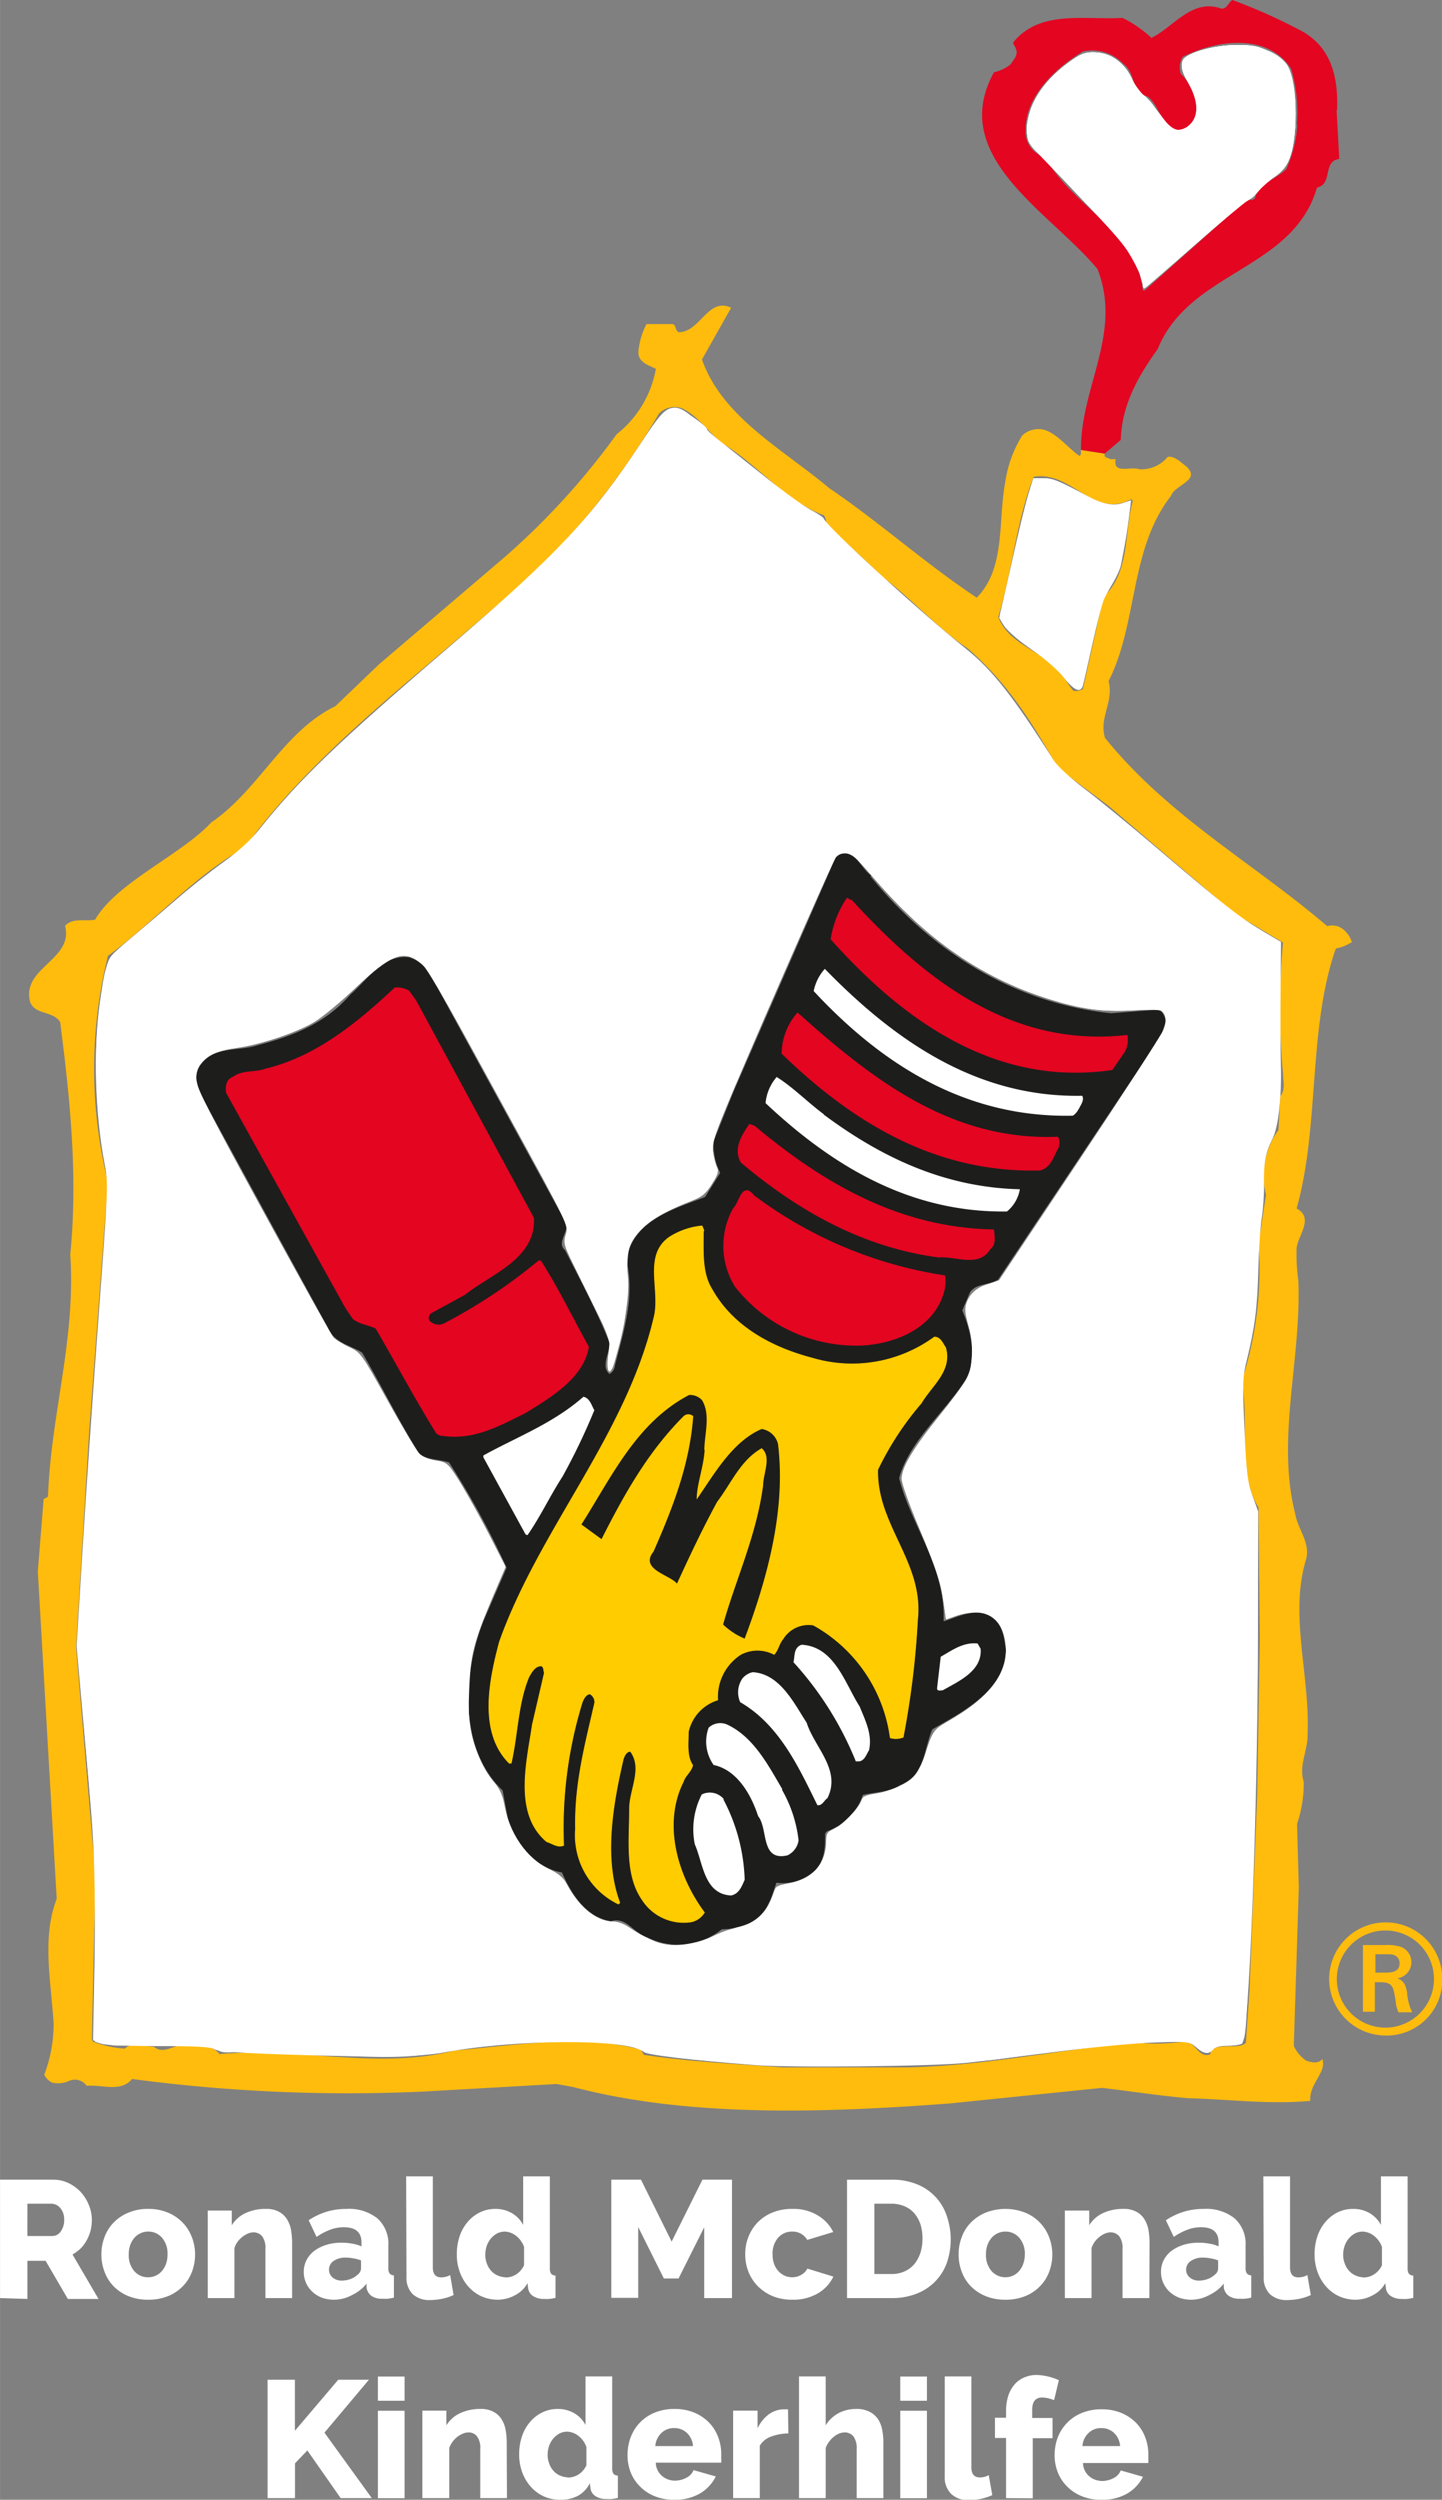
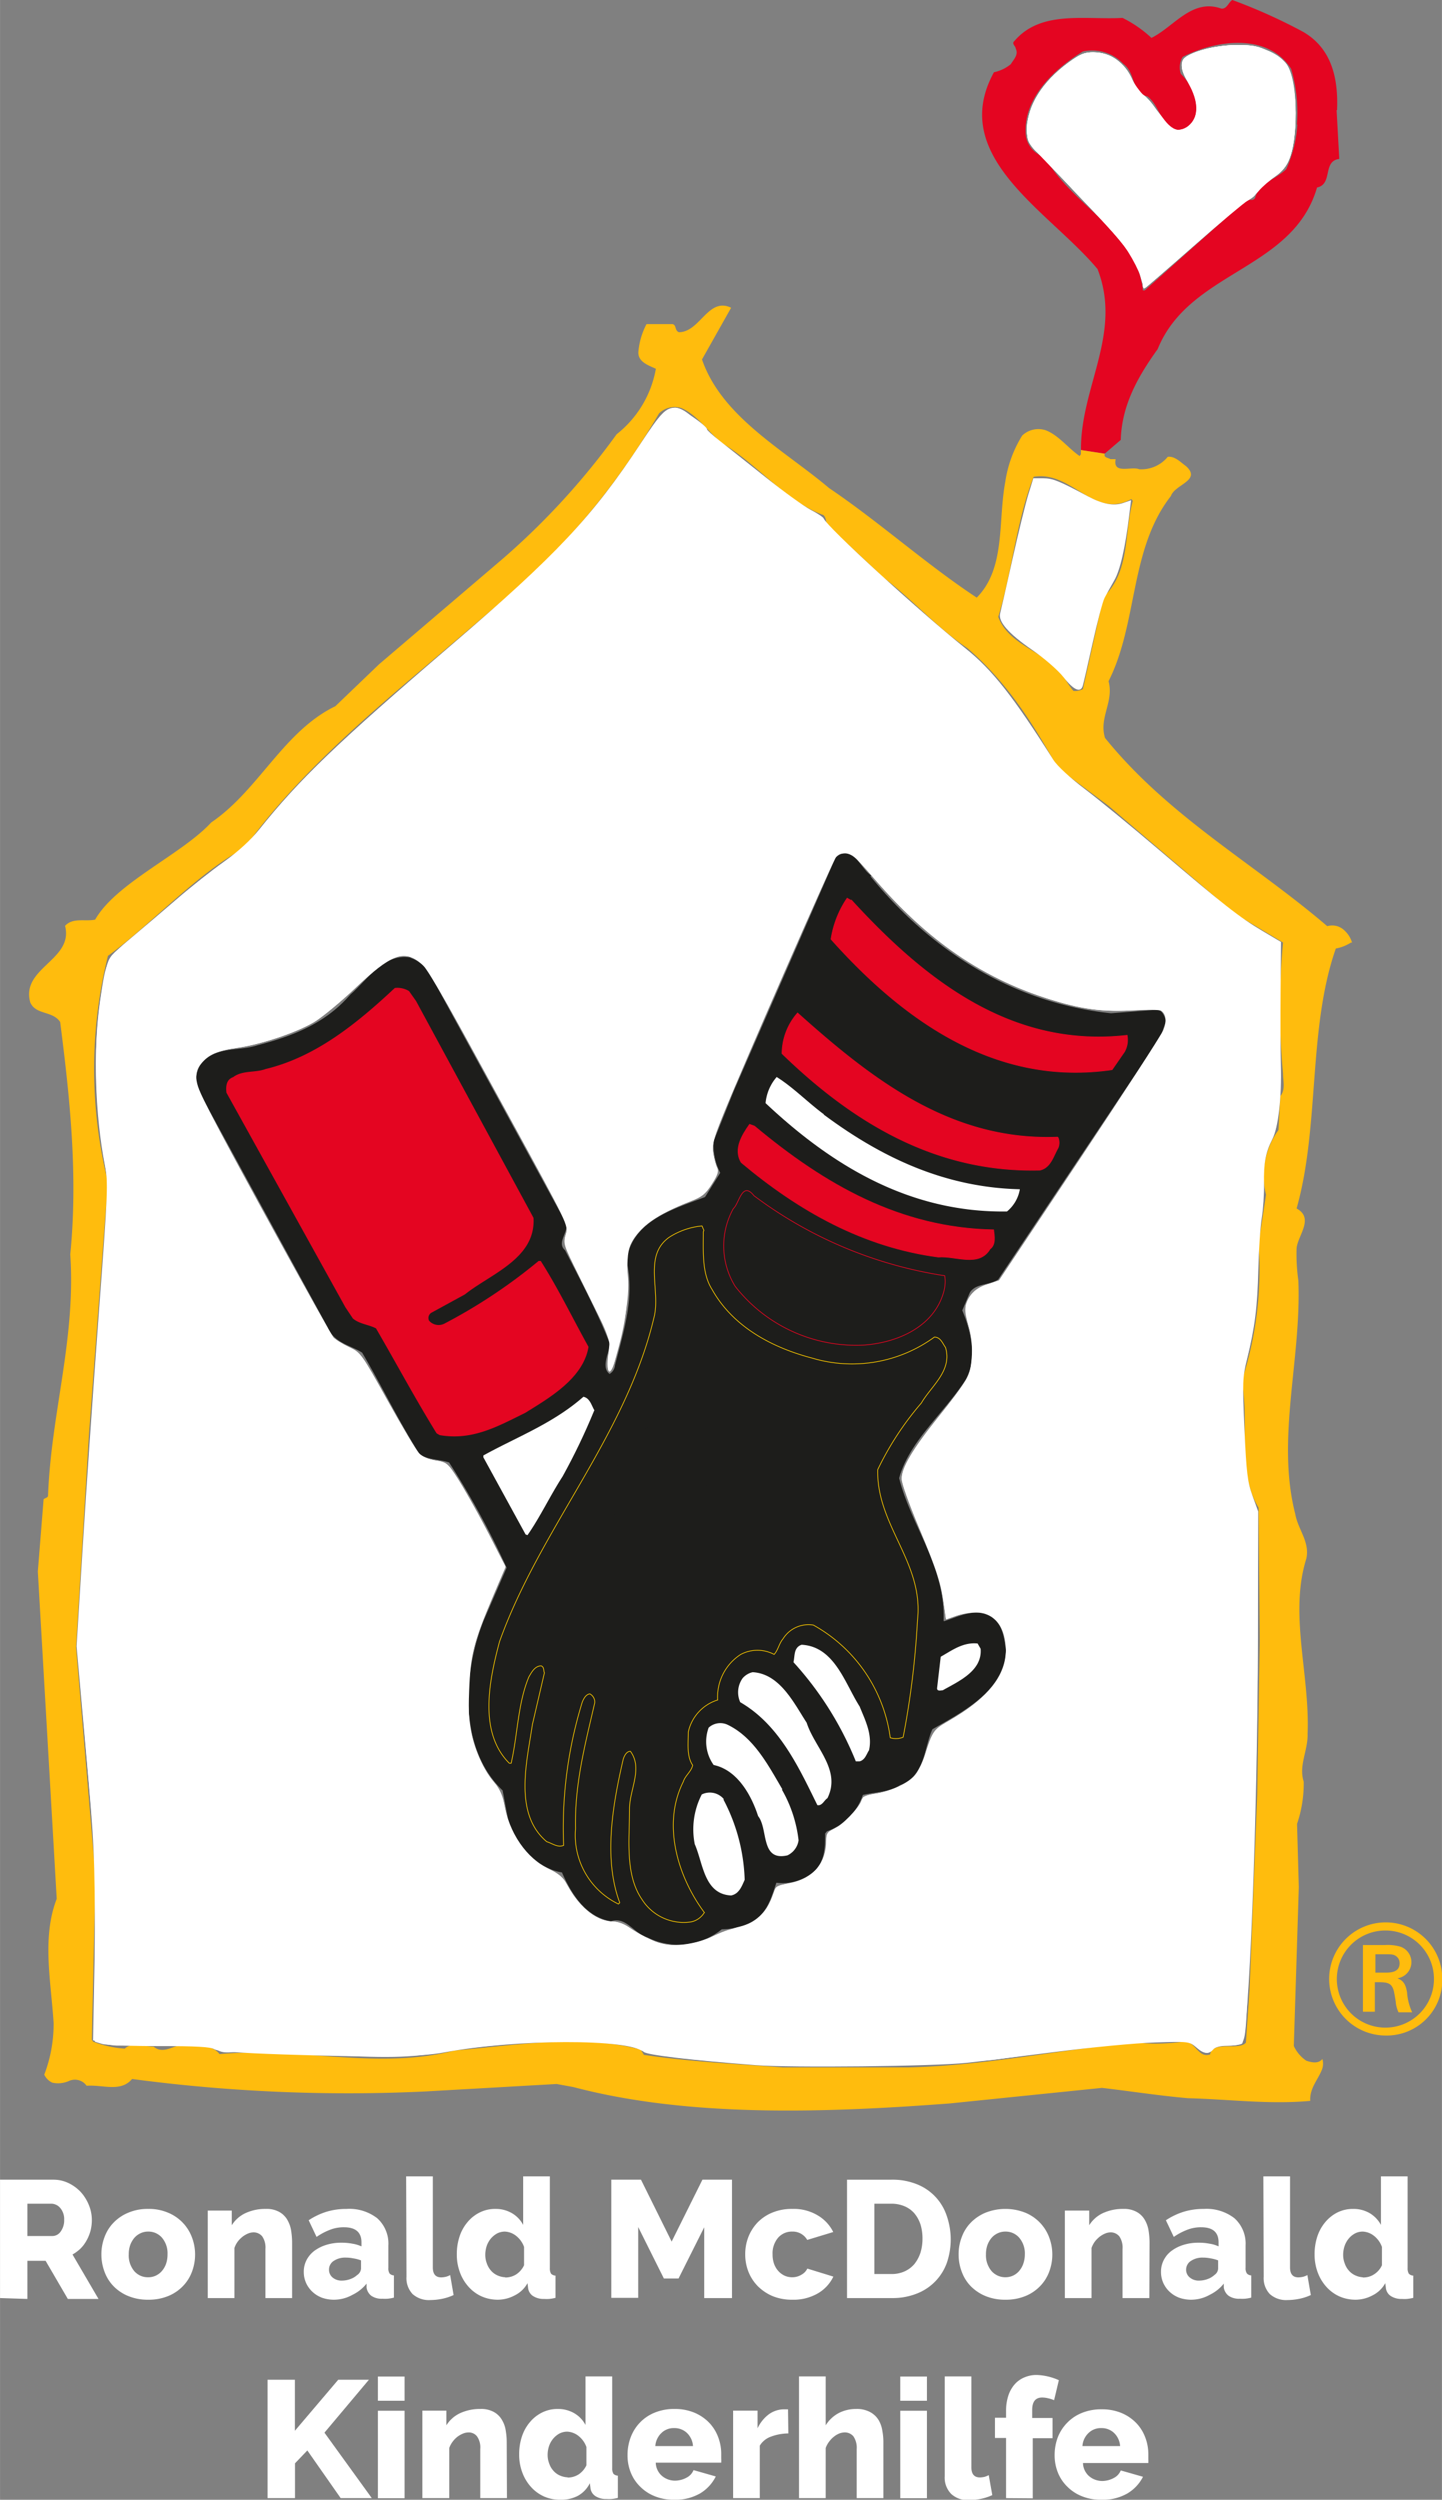
<svg xmlns="http://www.w3.org/2000/svg" xmlns:ns1="http://sodipodi.sourceforge.net/DTD/sodipodi-0.dtd" xmlns:ns2="http://www.inkscape.org/namespaces/inkscape" width="45.77mm" height="79.34mm" viewBox="0 0 129.74 224.91" id="svg48" ns1:docname="kinderhilfe-logoOrange.svg" ns2:version="1.2.2 (732a01da63, 2022-12-09)">
  <rect x="0" y="0" width="129.74" height="224.91" fill="#808080" stroke="none" />
  <defs id="defs52" />
  <path d="M124.59 175a4.11 4.11 0 011.42.15 1.47 1.47 0 01-.27 2.84c.48.21.72.45.86 1.27a5 5 0 00.46 1.79h-1.23a2.79 2.79 0 01-.24-.84c0-.13-.12-.78-.15-.93-.16-.86-.58-.93-1.36-.94h-.38V181h-1.07v-6zm.08-1.31a4.37 4.37 0 104.35 4.39 4.36 4.36 0 00-4.35-4.39zm0 9.45a5.09 5.09 0 115.1-5.05 5 5 0 01-5.1 5.05zm-.92-5.66h.88c.44 0 1.3 0 1.3-.84a.77.77 0 00-.43-.71c-.22-.1-.35-.1-1.07-.1h-.68v1.65z" fill-rule="evenodd" id="path2" style="stroke-width:1.001;stroke-dasharray:none;fill:#ffbc0d;fill-opacity:1" />
  <path d="M120.3 9.91c.12-2.83-.46-5.56-3.08-7.06A49.33 49.33 0 00110.88 0c-.34.19-.49.84-1 .77-2.64-.93-4.25 1.64-6.28 2.64a10.88 10.88 0 00-2.6-1.8c-3.39.19-7.34-.72-9.73 2.08-.28.24.1.44.12.68.28.56-.21 1-.44 1.4a3.52 3.52 0 01-1.52.73c-4.18 7.61 5 12.52 9.32 17.71 2.25 5.79-1.54 10.6-1.49 16.28l2.13.33 1.45-1.24c.09-3.15 1.56-5.72 3.32-8.17 2.87-7.08 12.17-7.08 14.34-14.54 1.45-.3.47-2.38 2-2.57l-.24-4.39zm-3.57 1.31a11.4 11.4 0 01-1 4c-.93.91-2.41 1.23-2.81 2.59-.18.33-.6.07-.83.21L103 26.13h-.17c-.51-5.22-6.45-7.67-8.81-12a2.33 2.33 0 01-1.73-2c-.26-3.32 2.6-5.94 5.14-7.5a3.87 3.87 0 013.65 1.12c1.12.8.7 2.59 2.15 2.92 1.31.87 1.42 3.93 3.57 2.81a2.45 2.45 0 00.91-1.76 5.07 5.07 0 00-1.47-3.08 1.81 1.81 0 01.17-1.52c2.92-1.5 7.64-2.22 9.76 1.07a13.88 13.88 0 01.52 5z" fill="#e40521" id="path4" />
  <path d="M121.66 84.85a2.35 2.35 0 00-.68-1.12 1.57 1.57 0 00-1.56-.4c-6.66-5.7-14.26-9.84-20-16.94-.56-1.85.82-3.23.32-5.1 2.65-5.23 1.88-11.89 5.61-16.66.35-1.05 2.79-1.4 1.36-2.69-.51-.37-1-.91-1.64-.84a3.07 3.07 0 01-2.57 1.12c-.7-.3-2.4.5-2.12-.91h-.48c-.19-.14-.62-.11-.5-.49l-2.15-.33v.38l-.11.16c-1-.67-1.92-1.91-3.09-2.33a2.11 2.11 0 00-2.08.49 10.86 10.86 0 00-1.52 4.16c-.67 3.55.05 7.78-2.57 10.42-4.55-3-8.76-6.8-13.29-9.86-4-3.39-9.65-6.38-11.43-11.57l2.62-4.65c-2.06-1-2.79 2.2-4.7 2.2-.4-.17-.19-.61-.56-.73h-2.35a6.48 6.48 0 00-.73 2.46c-.09.95.94 1.26 1.57 1.56a9.62 9.62 0 01-3.53 5.89 65.72 65.72 0 01-10.21 11.17L34.1 59.77l-3.93 3.77C25.5 65.8 23.28 71.09 19 74c-2.64 2.87-8.57 5.44-10.44 8.74-.91.19-2-.21-2.71.56.8 3.08-4 3.76-3.13 6.89.51 1.15 2 .73 2.69 1.76.88 6.87 1.61 13.78.91 20.91.51 7.64-1.73 14.3-2 21.71 0 .18-.29.21-.4.32l-.52 6.5 1.7 29.45c-1.35 3.48-.51 7.45-.28 11.17a12.72 12.72 0 01-.84 4.65 1.48 1.48 0 00.72.72 2.4 2.4 0 001.52-.16 1.29 1.29 0 011.57.44c1.47-.11 3.06.61 4.09-.61a147.21 147.21 0 0026.43 1.12l11.77-.67 1.52.28c10.42 2.75 22.71 2.31 33.86 1.47l13.69-1.4c2.57.3 5.12.7 7.74.93 3.67.09 7.29.58 11 .24-.07-1.08.63-1.83 1-2.69a1.52 1.52 0 00.09-1.08c-.37.47-1 .3-1.44.16a3.2 3.2 0 01-1.13-1.33l.45-14.3-.16-5.68a11.18 11.18 0 00.6-3.8c-.47-1.48.4-2.81.35-4.33.21-5.35-1.68-10.75-.11-15.75.32-1.51-.75-2.59-1-4-1.73-6.78.56-13.9.28-21a16.77 16.77 0 01-.16-2.92c.11-1.14 1.61-2.7 0-3.57 2.1-7.43 1-16.15 3.53-23.39a3.85 3.85 0 001.4-.56zM93 42.9c3.46-.58 5.39 3.86 8.8 2l.12.17c-.79 2.92-.23 6.38-2.64 8.64L97.43 62a1.53 1.53 0 01-.85.16c-.67-.75-1-1.8-2-2.45-1.61-1.36-4-2.08-4.76-4.21 1.25-4.12 1.62-8.6 3.18-12.6zm22.2 55.69l-.17 3.08a7 7 0 00-1.12 5.82l-.67 4.39a32.1 32.1 0 01-1.52 12.39c.74 3.69-.47 8.13 1.52 11.38l.11 11.94-.23 13.81-.69 17.6-.33 4.77c-.58.77-3-.21-3.22 1.07-1.17.4-1.38-1.49-2.6-1.12a17.84 17.84 0 01-4.13.05c-6.87.65-13.42 2.08-20.47 2.24H70.46c-4.21-.31-8.46-.52-12.53-1.13l-.28-.47c-5.21-1.42-11.35-.39-16.75.08-6.85 1.77-14-.33-21.15.32-.61-.79-1.75-.77-2.76-.84-1.16-.23-2.17 1-3.17.17-.85 0-1.9-.47-2.6.18a9.86 9.86 0 01-2.85-.63l-.11-.17.32-14.74-1.74-20.56L8 129.08l1.5-20 .23-2.64A42.2 42.2 0 019.71 86c3.79-2.74 8.08-7.48 12.29-9.7 4.27-6 10.46-11.43 16.14-16.22l8.65-7.38a66 66 0 0012.5-15.5 2 2 0 012-.49c1.43.59 2.48 2.22 3.7 3.18 3.15 1.87 5.7 5.21 9.09 6.45.32.28.18.72.44 1 1.68 1.54 3.34 3.08 5 4.65 2.62 2 4.84 4.53 7.52 6.33 3.63 3.11 6 6.94 8.13 10.77l4.58 3.42 11.34 9.69 4.35 2.6a63.5 63.5 0 000 11.78c0 .7.23 1.4-.21 2z" fill="#1d1d1b" id="path6" style="fill:#ffbc0d;fill-opacity:1" />
  <path d="M78.09 78.84c5.73 7.08 13.23 11.59 21.87 12.5l4.09-.32c.42 0 .57.51.68.84l-.46 1.33L89.68 115c-.81.49-2 .3-2.57 1.21l-.72 1.69c.77 1.77 1.4 4.32.33 6.17-1.94 3-5.08 5.51-6 8.92 1.1 4.4 4.21 8 4 12.9l.17.17c1.3-.38 2.82-1.29 4.2-.45 1 .66 1.08 1.8 1.24 2.85-.09 3.6-3.92 5.47-6.57 7-.81 1.72-.65 4.18-2.85 5-1 .64-2.29.61-3.41.89a5.06 5.06 0 01-3.2 3.27l-.23.28c0 1.2 0 2.43-.89 3.3a4.13 4.13 0 01-3.44 1c-.46 1.29-.77 2.74-2.12 3.56a6.11 6.11 0 01-2.74.65 6.06 6.06 0 01-6.56.75c-1.2-.33-1.87-1.92-3.37-1.48-2.22-.39-3.46-2.5-4.27-4.37-2.37-.32-4.19-2.61-4.82-4.76l-.48-2.55c-4-3.74-3.55-10.58-1.68-15.19l2.07-4.76a76.1 76.1 0 00-5.25-9.61c-.87-.32-1.87-.23-2.64-.72-1.9-3-3.39-6.13-5.17-9.14-1.05-.7-2.52-.86-3.08-2.24L17.85 97.75a2.72 2.72 0 01.28-1.8c1.19-1.69 3.37-1.17 5.05-1.73 3.13-.82 6.12-1.92 8.46-4.61 1.59-1.4 2.92-3.57 5.11-3.31a3.11 3.11 0 011.69 1.24l12.38 22.66c0 .8-.91 1.66-.11 2.41 1.42 2.76 2.87 5.49 4 8.34-.14.89-.89 2.2.12 2.87a1.17 1.17 0 00.67-.95c.77-3 1.8-6.17 1.05-9.42.42-3.55 4.35-4.58 7-5.61l1.45-2.31a5.15 5.15 0 01-.61-2.85l1.78-4.44 9.16-21c1.28-1 1.94.86 2.8 1.56z" fill="#003671" id="path8" />
  <path d="M78.09 78.84c5.73 7.08 13.23 11.59 21.87 12.5l4.09-.32c.42 0 .57.51.68.84l-.46 1.33L89.68 115c-.81.49-2 .3-2.57 1.21l-.72 1.69c.77 1.77 1.4 4.32.33 6.17-1.94 3-5.08 5.51-6 8.92 1.1 4.4 4.21 8 4 12.9l.17.17c1.3-.38 2.82-1.29 4.2-.45 1 .66 1.08 1.8 1.24 2.85-.09 3.6-3.92 5.47-6.57 7-.81 1.72-.65 4.18-2.85 5-1 .64-2.29.61-3.41.89a5.06 5.06 0 01-3.2 3.27l-.23.28c0 1.2 0 2.43-.89 3.3a4.13 4.13 0 01-3.44 1c-.46 1.29-.77 2.74-2.12 3.56a6.11 6.11 0 01-2.74.65 6.06 6.06 0 01-6.56.75c-1.2-.33-1.87-1.92-3.37-1.48-2.22-.39-3.46-2.5-4.27-4.37-2.37-.32-4.19-2.61-4.82-4.76l-.48-2.55c-4-3.74-3.55-10.58-1.68-15.19l2.07-4.76a76.1 76.1 0 00-5.25-9.61c-.87-.32-1.87-.23-2.64-.72-1.9-3-3.39-6.13-5.17-9.14-1.05-.7-2.52-.86-3.08-2.24L17.85 97.75a2.72 2.72 0 01.28-1.8c1.19-1.69 3.37-1.17 5.05-1.73 3.13-.82 6.12-1.92 8.46-4.61 1.59-1.4 2.92-3.57 5.11-3.31a3.11 3.11 0 011.69 1.24l12.38 22.66c0 .8-.91 1.66-.11 2.41 1.42 2.76 2.87 5.49 4 8.34-.14.89-.89 2.2.12 2.87a1.17 1.17 0 00.67-.95c.77-3 1.8-6.17 1.05-9.42.42-3.55 4.35-4.58 7-5.61l1.45-2.31a5.15 5.15 0 01-.61-2.85l1.78-4.44 9.16-21c1.28-1 1.94.86 2.8 1.56z" fill="#1d1d1b" id="path10" />
  <path d="M78.09 78.84c5.73 7.08 13.23 11.59 21.87 12.5l4.09-.32c.42 0 .57.51.68.84l-.46 1.33L89.68 115c-.81.49-2 .3-2.57 1.21l-.72 1.69c.77 1.77 1.4 4.32.33 6.17-1.94 3-5.08 5.51-6 8.92 1.1 4.4 4.21 8 4 12.9l.17.17c1.3-.38 2.82-1.29 4.2-.45 1 .66 1.08 1.8 1.24 2.85-.09 3.6-3.92 5.47-6.57 7-.81 1.72-.65 4.18-2.85 5-1 .64-2.29.61-3.41.89a5.06 5.06 0 01-3.2 3.27l-.23.28c0 1.2 0 2.43-.89 3.3a4.13 4.13 0 01-3.44 1c-.46 1.29-.77 2.74-2.12 3.56a6.11 6.11 0 01-2.74.65 6.06 6.06 0 01-6.56.75c-1.2-.33-1.87-1.92-3.37-1.48-2.22-.39-3.46-2.5-4.27-4.37-2.37-.32-4.19-2.61-4.82-4.76l-.48-2.55c-4-3.74-3.55-10.58-1.68-15.19l2.07-4.76a76.1 76.1 0 00-5.25-9.61c-.87-.32-1.87-.23-2.64-.72-1.9-3-3.39-6.13-5.17-9.14-1.05-.7-2.52-.86-3.08-2.24L17.85 97.75a2.72 2.72 0 01.28-1.8c1.19-1.69 3.37-1.17 5.05-1.73 3.13-.82 6.12-1.92 8.46-4.61 1.59-1.4 2.92-3.57 5.11-3.31a3.11 3.11 0 011.69 1.24l12.38 22.66c0 .8-.91 1.66-.11 2.41 1.42 2.76 2.87 5.49 4 8.34-.14.89-.89 2.2.12 2.87a1.17 1.17 0 00.67-.95c.77-3 1.8-6.17 1.05-9.42.42-3.55 4.35-4.58 7-5.61l1.45-2.31a5.15 5.15 0 01-.61-2.85l1.78-4.44 9.16-21c1.28-1 1.94.86 2.8 1.56z" fill="none" stroke="#1d1d1b" stroke-miterlimit="3.864" stroke-width=".345" id="path12" />
  <path d="M76.62 81c6.71 7.34 14.51 13.32 24.79 12.15a2.2 2.2 0 01-.23 1.47l-1.12 1.62C89.75 97.75 81.46 92 74.77 84.5a9 9 0 011.45-3.69l.4.23z" fill="#e40521" id="path14" />
  <path d="M76.62 81c6.71 7.34 14.51 13.32 24.79 12.15a2.2 2.2 0 01-.23 1.47l-1.12 1.62C89.75 97.75 81.46 92 74.77 84.5a9 9 0 011.45-3.69l.4.23z" fill="none" stroke="#e40521" stroke-miterlimit="3.864" stroke-width=".064" id="path16" />
-   <path d="M97.37 98.59c.19.33-.07.74-.21 1s-.3.58-.63.79c-9.39.21-16.94-4.34-23.32-11.21a4.23 4.23 0 011-2c6.43 6.6 13.79 11.6 23.16 11.42z" fill="#fff" id="path18" />
  <path d="M36.8 89.17l.63.89L48 109.57c.23 3.67-3.88 5.05-6.17 6.89l-3 1.64a.55.55 0 00-.23.72 1.14 1.14 0 001.36.28 48.27 48.27 0 008.5-5.65h.19c1.59 2.5 2.87 5.16 4.3 7.73-.47 2.83-3.51 4.58-5.7 5.94-2.39 1.17-4.72 2.52-7.69 2l-.28-.16c-1.92-3.11-3.62-6.29-5.45-9.44-.65-.35-1.47-.38-2.08-.89l-.67-1-10.71-19.32c-.07-.59 0-1.19.61-1.4.82-.63 2-.38 2.92-.73 4.44-1.07 8.11-4 11.62-7.29a2 2 0 011.28.28z" fill="#e40521" id="path20" />
-   <path d="M36.8 89.17l.63.89L48 109.57c.23 3.67-3.88 5.05-6.17 6.89l-3 1.64a.55.55 0 00-.23.72 1.14 1.14 0 001.36.28 48.27 48.27 0 008.5-5.65h.19c1.59 2.5 2.87 5.16 4.3 7.73-.47 2.83-3.51 4.58-5.7 5.94-2.39 1.17-4.72 2.52-7.69 2l-.28-.16c-1.92-3.11-3.62-6.29-5.45-9.44-.65-.35-1.47-.38-2.08-.89l-.67-1-10.71-19.32c-.07-.59 0-1.19.61-1.4.82-.63 2-.38 2.92-.73 4.44-1.07 8.11-4 11.62-7.29a2 2 0 011.28.28z" fill="none" stroke="#e40521" stroke-miterlimit="3.864" stroke-width=".064" id="path22" />
  <path d="M95.2 102.35a1.24 1.24 0 010 .93c-.43.73-.66 1.78-1.64 2-9.21.23-16.66-4.14-23.2-10.49a5.61 5.61 0 011.4-3.65c6.8 6.1 13.88 11.54 23.39 11.17z" fill="#e40521" id="path24" />
  <path d="M95.2 102.35a1.24 1.24 0 010 .93c-.43.73-.66 1.78-1.64 2-9.21.23-16.66-4.14-23.2-10.49a5.61 5.61 0 011.4-3.65c6.8 6.1 13.88 11.54 23.39 11.17z" fill="none" stroke="#e40521" stroke-miterlimit="3.864" stroke-width=".064" id="path26" />
  <path d="M74.1 100.27c5.21 3.88 10.91 6.57 17.66 6.73a3.29 3.29 0 01-1.16 2c-8.63.12-15.61-4-21.72-9.75a4.16 4.16 0 011-2.35c1.49.93 2.8 2.29 4.25 3.36z" fill="#fff" id="path28" />
  <path d="M67.88 101.32c6.29 5.26 13.11 9.18 21.52 9.33.07.58.21 1.33-.32 1.72-1 1.69-3.13.59-4.65.73-6.71-.89-12.48-4.09-17.74-8.51-.73-1.21.1-2.5.75-3.43l.44.16z" fill="#e40521" id="path30" />
  <path d="M67.88 101.32c6.29 5.26 13.11 9.18 21.52 9.33.07.58.21 1.33-.32 1.72-1 1.69-3.13.59-4.65.73-6.71-.89-12.48-4.09-17.74-8.51-.73-1.21.1-2.5.75-3.43l.44.16z" fill="none" stroke="#e40521" stroke-miterlimit="3.864" stroke-width=".064" id="path32" />
-   <path d="M67.81 107.56A38.16 38.16 0 0085 114.78a3.44 3.44 0 01-.11 1.52c-.91 3.13-4.21 4.51-7.17 4.72a13.82 13.82 0 01-11.57-5.28 6.93 6.93 0 01-.17-7c.54-.47.78-2.5 1.85-1.17z" fill="#e40521" id="path34" />
  <path d="M67.81 107.56A38.16 38.16 0 0085 114.78a3.44 3.44 0 01-.11 1.52c-.91 3.13-4.21 4.51-7.17 4.72a13.82 13.82 0 01-11.57-5.28 6.93 6.93 0 01-.17-7c.54-.47.78-2.5 1.85-1.17z" fill="none" stroke="#e40521" stroke-miterlimit="3.864" stroke-width=".064" id="path36" />
-   <path d="M63.28 110.81c0 1.78-.14 3.76.79 5.21 1.92 3.43 5.52 5.26 9 6.17a12.56 12.56 0 0011-1.89c.56 0 .74.58 1 .93.63 2.1-1.28 3.46-2.17 5a27.06 27.06 0 00-3.93 6c-.11 5.05 4.16 8.35 3.58 13.53a77.24 77.24 0 01-1.29 10.54 1.76 1.76 0 01-1.16.05 13.68 13.68 0 00-6.92-10.14 2.7 2.7 0 00-2.73 1.24c-.36.42-.43 1-.8 1.4a3.21 3.21 0 00-3 0 4.54 4.54 0 00-2.08 4.1 3.88 3.88 0 00-2.64 2.87c0 1-.17 2.17.39 3-.11.56-.68.94-.84 1.48-1.94 3.85-.49 8.57 1.89 11.77a1.81 1.81 0 01-1.16.84 4.44 4.44 0 01-4.44-2c-1.55-2.24-1.13-5.37-1.13-8.18 0-1.72 1.22-3.62.08-5.16-.36 0-.54.4-.64.68-.93 4-1.82 8.94-.32 12.94l-.12.12a6.89 6.89 0 01-3.86-6.78c-.09-4.06.89-7.66 1.73-11.33a.84.84 0 00-.44-.8c-.37.05-.56.45-.68.73a38.36 38.36 0 00-1.68 12.9c-.52.23-1-.17-1.52-.33-3-2.52-1.78-7.19-1.29-10.54l1.08-4.65c-.09-.21 0-.49-.28-.63-.59 0-.89.61-1.12 1-1 2.41-1 5.19-1.59 7.76h-.17c-2.82-2.82-1.77-7.57-.88-10.93 3.62-10.15 11.4-18.56 13.9-29.17.63-2.43-1-5.58 1.4-7.24a6.6 6.6 0 012.92-1l.17.4z" fill="#fc0" id="path38" />
  <path d="M63.28 110.81c0 1.78-.14 3.76.79 5.21 1.92 3.43 5.52 5.26 9 6.17a12.56 12.56 0 0011-1.89c.56 0 .74.58 1 .93.63 2.1-1.28 3.46-2.17 5a27.06 27.06 0 00-3.93 6c-.11 5.05 4.16 8.35 3.58 13.53a77.24 77.24 0 01-1.29 10.54 1.76 1.76 0 01-1.16.05 13.68 13.68 0 00-6.92-10.14 2.7 2.7 0 00-2.73 1.24c-.36.42-.43 1-.8 1.4a3.21 3.21 0 00-3 0 4.54 4.54 0 00-2.08 4.1 3.88 3.88 0 00-2.64 2.87c0 1-.17 2.17.39 3-.11.56-.68.94-.84 1.48-1.94 3.85-.49 8.57 1.89 11.77a1.81 1.81 0 01-1.16.84 4.44 4.44 0 01-4.44-2c-1.55-2.24-1.13-5.37-1.13-8.18 0-1.72 1.22-3.62.08-5.16-.36 0-.54.4-.64.68-.93 4-1.82 8.94-.32 12.94l-.12.12a6.89 6.89 0 01-3.86-6.78c-.09-4.06.89-7.66 1.73-11.33a.84.84 0 00-.44-.8c-.37.05-.56.45-.68.73a38.36 38.36 0 00-1.68 12.9c-.52.23-1-.17-1.52-.33-3-2.52-1.78-7.19-1.29-10.54l1.08-4.65c-.09-.21 0-.49-.28-.63-.59 0-.89.61-1.12 1-1 2.41-1 5.19-1.59 7.76h-.17c-2.82-2.82-1.77-7.57-.88-10.93 3.62-10.15 11.4-18.56 13.9-29.17.63-2.43-1-5.58 1.4-7.24a6.6 6.6 0 012.92-1l.17.4z" fill="none" stroke="#fc0" stroke-miterlimit="3.864" stroke-width=".064" id="path40" />
  <path d="M53.46 126.91a56.72 56.72 0 01-2.85 5.94c-1.12 1.73-2 3.62-3.15 5.27l-.17-.06-3.8-6.94v-.17c3-1.66 6.26-2.87 9-5.28.59.12.73.79 1 1.24zm34.77 21.43c.17 2-2 2.94-3.41 3.74-.18 0-.49.11-.51-.17l.33-2.85c1-.56 2-1.33 3.32-1.19l.27.47zm-10.88 5.21c.49 1.21 1.16 2.5.84 3.92-.22.33-.35.87-.84 1H77a29.81 29.81 0 00-5.61-8.92c.14-.57 0-1.31.73-1.57 3 .16 3.92 3.55 5.26 5.61zM72.58 155c.7 2.22 3.13 4.23 1.87 6.78-.31.21-.49.72-.91.63-1.66-3.37-3.41-7.22-6.94-9.26a2.18 2.18 0 01.21-2.15 1.67 1.67 0 01.91-.55c2.45.14 3.71 2.78 4.86 4.55zm-2.24 6a11.86 11.86 0 011.51 4.58 1.78 1.78 0 01-1 1.35c-2.46.56-1.71-2.38-2.64-3.53-.61-1.89-1.87-4.15-4-4.6a3.62 3.62 0 01-.45-3.36 1.55 1.55 0 011.64-.29c2.43 1.13 3.74 3.72 5 5.85zm-5.26.89a16.49 16.49 0 011.92 7.24c-.26.59-.51 1.27-1.22 1.41-2.45-.12-2.52-2.93-3.27-4.61a6.85 6.85 0 01.63-4.48 1.64 1.64 0 012 .44z" fill="#fff" id="path42" />
  <path d="M63.4 130.45c-.1 1.59-.71 3.06-.72 4.46 1.56-2.24 3.2-5.21 5.85-6.34a1.79 1.79 0 011.47 1.35c.73 6-1 12.16-3 17.51a6.28 6.28 0 01-1.94-1.27c1.15-4.08 3-8 3.6-12.51 0-1.06.79-2.59-.13-3.35-1.91 1.08-2.72 3.13-4 4.81-1.31 2.4-2.51 4.95-3.62 7.37-.65-.8-3.4-1.28-2.11-2.88 1.65-3.77 3.25-7.74 3.57-12.18a.63.63 0 00-.87 0c-3.26 3.27-5.39 7.13-7.38 11.06l-1.81-1.32C55 132.94 57.24 128 62 125.51a1.48 1.48 0 011.15.45c.81 1.28.23 3.09.22 4.49z" fill="#1d1d1b" id="path44" />
  <path d="M0 206.76v-10.65h4.8a3.12 3.12 0 011.39.32 3.72 3.72 0 011.1.82 4 4 0 01.71 1.16 3.5 3.5 0 01.26 1.3 3.83 3.83 0 01-.12 1 3.79 3.79 0 01-.35.86 3.21 3.21 0 01-.54.73 3.54 3.54 0 01-.73.54l2.34 4H6.1l-2-3.43H2.46v3.43zm2.46-5.58h2.25a.91.91 0 00.75-.41 1.69 1.69 0 00.31-1.06 1.53 1.53 0 00-.35-1.05 1.07 1.07 0 00-.79-.39H2.46zm10.87 5.73a4.61 4.61 0 01-1.79-.33 3.89 3.89 0 01-1.33-.89 3.66 3.66 0 01-.81-1.3 4.35 4.35 0 01-.28-1.56 4.3 4.3 0 01.28-1.55 3.66 3.66 0 01.81-1.3 3.91 3.91 0 011.33-.9 4.43 4.43 0 011.79-.34 4.4 4.4 0 011.79.34 3.87 3.87 0 011.32.9 3.83 3.83 0 01.82 1.3 4.31 4.31 0 01.29 1.55 4.35 4.35 0 01-.28 1.56 3.68 3.68 0 01-.82 1.3 3.84 3.84 0 01-1.32.89 4.66 4.66 0 01-1.8.33zm-1.75-4.08a2.2 2.2 0 00.49 1.5 1.62 1.62 0 001.26.56 1.58 1.58 0 00.69-.15 1.62 1.62 0 00.55-.42 2 2 0 00.37-.65 2.55 2.55 0 00.13-.84 2.18 2.18 0 00-.49-1.49 1.61 1.61 0 00-1.25-.56 1.58 1.58 0 00-.69.15 1.65 1.65 0 00-.56.42 2.16 2.16 0 00-.37.65 2.49 2.49 0 00-.13.83zm14.7 3.93h-2.4v-4.42a1.78 1.78 0 00-.29-1.13 1 1 0 00-.78-.36 1.34 1.34 0 00-.51.11 2.25 2.25 0 00-.49.29 2.56 2.56 0 00-.43.44 2.29 2.29 0 00-.29.56v4.51h-2.4v-7.87h2.16v1.32a2.9 2.9 0 011.23-1.09 4.24 4.24 0 011.83-.38 2.33 2.33 0 011.23.28 1.91 1.91 0 01.72.72 2.82 2.82 0 01.34 1 7.23 7.23 0 01.08 1zm3.78.15a3.24 3.24 0 01-1.09-.18 2.59 2.59 0 01-.86-.53 2.5 2.5 0 01-.57-.79 2.39 2.39 0 01-.21-1 2.25 2.25 0 01.25-1.07 2.46 2.46 0 01.69-.82 3.59 3.59 0 011.07-.54 4.53 4.53 0 011.37-.2 5.12 5.12 0 011 .09 3.2 3.2 0 01.81.24v-.36c0-.91-.53-1.36-1.58-1.36a3.39 3.39 0 00-1.23.22 5.67 5.67 0 00-1.23.65l-.71-1.5a6.31 6.31 0 011.62-.77 6.2 6.2 0 011.79-.25 4.1 4.1 0 012.76.84 3.07 3.07 0 011 2.46v2a.84.84 0 00.11.51.55.55 0 00.39.17v2a3.43 3.43 0 01-.57.1 3.7 3.7 0 01-.46 0 1.64 1.64 0 01-1-.26 1.14 1.14 0 01-.43-.74v-.36a3.62 3.62 0 01-1.25 1 3.45 3.45 0 01-1.67.45zm.71-1.72a2.17 2.17 0 00.75-.14 1.73 1.73 0 00.61-.36.75.75 0 00.35-.57v-.75a3.48 3.48 0 00-.69-.18 3.34 3.34 0 00-.68-.07 1.87 1.87 0 00-1.09.3.92.92 0 00-.42.78.9.9 0 00.32.71 1.26 1.26 0 00.85.28zm5.77-9.38h2.4V204c0 .6.25.9.76.9a2 2 0 00.4-.05 1.59 1.59 0 00.4-.16l.31 1.8a4.62 4.62 0 01-1 .33 5.51 5.51 0 01-1.1.12 2.19 2.19 0 01-1.59-.54 2.08 2.08 0 01-.55-1.56zm8.28 11.1a3.64 3.64 0 01-1.49-.3 3.52 3.52 0 01-1.18-.87 4 4 0 01-.77-1.29 4.54 4.54 0 01-.28-1.63 5 5 0 01.25-1.61 3.85 3.85 0 01.72-1.29 3.35 3.35 0 011.11-.87 3.09 3.09 0 011.4-.31 2.88 2.88 0 011.49.39 2.66 2.66 0 011 1.05v-4.37h2.4v8.25a.92.92 0 00.11.51.6.6 0 00.4.17v2a3.82 3.82 0 01-.57.1 3.54 3.54 0 01-.45 0 1.76 1.76 0 01-1-.26 1 1 0 01-.45-.76l-.05-.4a2.64 2.64 0 01-1.13 1.09 3.3 3.3 0 01-1.51.4zm.64-2a1.82 1.82 0 001-.29 2 2 0 00.69-.81v-1.65a2.21 2.21 0 00-.72-1 1.76 1.76 0 00-1-.38 1.55 1.55 0 00-.71.17 2.06 2.06 0 00-.56.46 2.13 2.13 0 00-.37.66 2.56 2.56 0 00-.13.79 2.16 2.16 0 00.15.81 1.85 1.85 0 00.39.65 1.63 1.63 0 00.6.42 1.86 1.86 0 00.66.15zm17.9 1.85v-6.37L61.05 205h-1.32l-2.31-4.63v6.37H55v-10.63h2.67l2.76 5.57 2.77-5.57h2.66v10.65zm3.69-3.94a4.26 4.26 0 01.28-1.55 4.06 4.06 0 01.83-1.31 3.93 3.93 0 011.33-.89 4.57 4.57 0 011.79-.33 4.19 4.19 0 012.29.58 3.6 3.6 0 011.4 1.5l-2.34.71a1.5 1.5 0 00-1.36-.75 1.64 1.64 0 00-1.26.55 2.16 2.16 0 00-.5 1.49 2.57 2.57 0 00.13.85 2 2 0 00.38.65 1.76 1.76 0 00.56.42 1.65 1.65 0 00.69.15 1.58 1.58 0 00.82-.22 1.29 1.29 0 00.55-.56l2.34.72a3.48 3.48 0 01-1.38 1.5 4.37 4.37 0 01-2.32.58 4.59 4.59 0 01-1.78-.33 4.22 4.22 0 01-1.33-.9 3.92 3.92 0 01-.84-1.31 4.26 4.26 0 01-.28-1.55zm9.16 3.94v-10.65h4a5.88 5.88 0 012.31.42 4.61 4.61 0 012.66 2.83 6.49 6.49 0 010 4.26 4.65 4.65 0 01-2.75 2.76 5.84 5.84 0 01-2.18.38zm6.79-5.34a4.3 4.3 0 00-.18-1.28 3 3 0 00-.55-1 2.39 2.39 0 00-.89-.64 3 3 0 00-1.18-.23h-1.53v6.33h1.52a2.86 2.86 0 001.2-.24 2.52 2.52 0 00.88-.66 3.25 3.25 0 00.54-1 4.24 4.24 0 00.19-1.28zm7.46 5.49a4.61 4.61 0 01-1.79-.33 4 4 0 01-1.33-.89 3.66 3.66 0 01-.81-1.3 4.35 4.35 0 01-.28-1.56 4.3 4.3 0 01.28-1.55 3.66 3.66 0 01.81-1.3 4 4 0 011.33-.9 4.88 4.88 0 013.58 0 3.87 3.87 0 011.32.9 3.83 3.83 0 01.82 1.3 4.31 4.31 0 01.29 1.55 4.35 4.35 0 01-.28 1.56 3.68 3.68 0 01-.82 1.3 3.84 3.84 0 01-1.32.89 4.66 4.66 0 01-1.8.33zm-1.75-4.08a2.21 2.21 0 00.5 1.5 1.67 1.67 0 001.94.41 1.62 1.62 0 00.55-.42 2 2 0 00.37-.65 2.55 2.55 0 00.14-.84 2.18 2.18 0 00-.5-1.49 1.61 1.61 0 00-1.25-.56 1.58 1.58 0 00-.69.15 1.65 1.65 0 00-.56.42 2.16 2.16 0 00-.37.65 2.49 2.49 0 00-.13.83zm14.7 3.93H101v-4.42a1.78 1.78 0 00-.29-1.13 1 1 0 00-.78-.36 1.34 1.34 0 00-.51.11 2.25 2.25 0 00-.49.29 2.56 2.56 0 00-.43.44 2.29 2.29 0 00-.29.56v4.51h-2.4v-7.87H98v1.32a2.9 2.9 0 011.23-1.09 4.24 4.24 0 011.83-.38 2.33 2.33 0 011.23.28 1.91 1.91 0 01.72.72 2.82 2.82 0 01.34 1 7.23 7.23 0 01.08 1zm3.78.15a3.24 3.24 0 01-1.09-.18 2.59 2.59 0 01-.86-.53 2.5 2.5 0 01-.57-.79 2.39 2.39 0 01-.21-1 2.25 2.25 0 01.25-1.07 2.35 2.35 0 01.69-.82 3.47 3.47 0 011.07-.54 4.46 4.46 0 011.36-.2 5 5 0 011 .09 3 3 0 01.81.24v-.36c0-.91-.52-1.36-1.57-1.36a3.39 3.39 0 00-1.23.22 5.67 5.67 0 00-1.23.65l-.71-1.5a6.31 6.31 0 011.62-.77 6.15 6.15 0 011.79-.25 4.1 4.1 0 012.76.84 3.07 3.07 0 011 2.46v2a.83.83 0 00.12.51.55.55 0 00.39.17v2a3.43 3.43 0 01-.57.1 3.78 3.78 0 01-.46 0 1.64 1.64 0 01-1-.26 1.15 1.15 0 01-.44-.74v-.36a3.62 3.62 0 01-1.25 1 3.45 3.45 0 01-1.67.45zm.7-1.72a2.18 2.18 0 00.76-.14 1.73 1.73 0 00.61-.36.74.74 0 00.34-.57v-.75a3.38 3.38 0 00-.68-.18 3.34 3.34 0 00-.68-.07 1.87 1.87 0 00-1.09.3.93.93 0 00-.43.78.88.88 0 00.33.71 1.24 1.24 0 00.84.28zm5.78-9.38h2.4V204c0 .6.25.9.76.9a2 2 0 00.4-.05 1.59 1.59 0 00.4-.16l.31 1.8a4.62 4.62 0 01-1 .33 5.51 5.51 0 01-1.1.12 2.19 2.19 0 01-1.59-.54 2.08 2.08 0 01-.55-1.56zm8.33 11.1a3.64 3.64 0 01-1.49-.3 3.52 3.52 0 01-1.18-.87 4 4 0 01-.77-1.29 4.54 4.54 0 01-.28-1.63 5 5 0 01.25-1.61 3.85 3.85 0 01.72-1.29 3.42 3.42 0 011.1-.87 3.17 3.17 0 011.41-.31 2.88 2.88 0 011.49.39 2.73 2.73 0 011 1.05v-4.37h2.4v8.25a.92.92 0 00.11.51.6.6 0 00.4.17v2a3.82 3.82 0 01-.57.1 3.54 3.54 0 01-.45 0 1.76 1.76 0 01-1-.26 1 1 0 01-.45-.76l-.05-.4a2.64 2.64 0 01-1.13 1.09 3.3 3.3 0 01-1.51.4zm.64-2a1.76 1.76 0 001-.29 1.9 1.9 0 00.7-.81v-1.65a2.21 2.21 0 00-.72-1 1.76 1.76 0 00-1-.38 1.52 1.52 0 00-.71.17 1.92 1.92 0 00-.56.46 2.13 2.13 0 00-.37.66 2.56 2.56 0 00-.13.79 2.16 2.16 0 00.15.81 1.85 1.85 0 00.39.65 1.63 1.63 0 00.6.42 1.86 1.86 0 00.6.15zm-98.57 19.85v-10.65h2.46v4.59l3.9-4.59h2.76l-4 4.76 4.26 5.89h-2.8l-3-4.29-1.11 1.16v3.13zM34 216v-2.18h2.4V216zm0 8.77v-7.87h2.4v7.87zm11.61-.01h-2.4v-4.42a1.72 1.72 0 00-.29-1.13.93.93 0 00-.77-.36 1.34 1.34 0 00-.51.11 2.32 2.32 0 00-.5.29 2.19 2.19 0 00-.42.44 2 2 0 00-.3.56v4.51H38v-7.87h2.16v1.32a2.9 2.9 0 011.23-1.09 4.24 4.24 0 011.83-.38 2.33 2.33 0 011.23.28 1.91 1.91 0 01.72.72 2.62 2.62 0 01.34 1 6 6 0 01.08 1zm4.82.15a3.64 3.64 0 01-1.49-.3 3.52 3.52 0 01-1.18-.87 4 4 0 01-.77-1.29 4.54 4.54 0 01-.28-1.63 5 5 0 01.25-1.61 3.85 3.85 0 01.72-1.29 3.35 3.35 0 011.11-.87 3.09 3.09 0 011.4-.31 2.88 2.88 0 011.49.39 2.66 2.66 0 011 1.05v-4.37h2.4v8.25a.92.92 0 00.11.51.6.6 0 00.4.17v2a3.82 3.82 0 01-.57.1 3.54 3.54 0 01-.45 0 1.76 1.76 0 01-1-.26 1 1 0 01-.45-.76l-.05-.4a2.64 2.64 0 01-1.07 1.13 3.3 3.3 0 01-1.57.36zm.64-2a1.82 1.82 0 001-.29 2 2 0 00.69-.81v-1.65a2.21 2.21 0 00-.72-1 1.76 1.76 0 00-1-.38 1.55 1.55 0 00-.71.17 2.06 2.06 0 00-.56.46 2.13 2.13 0 00-.37.66 2.56 2.56 0 00-.13.79 2.16 2.16 0 00.15.81 1.85 1.85 0 00.39.65 1.63 1.63 0 00.6.42 1.86 1.86 0 00.66.15zm9.62 2a4.59 4.59 0 01-1.78-.32 3.86 3.86 0 01-1.33-.88 3.65 3.65 0 01-.84-1.28 4.1 4.1 0 01-.28-1.52 4.51 4.51 0 01.28-1.61 3.89 3.89 0 01.83-1.33 3.81 3.81 0 011.33-.9 4.57 4.57 0 011.79-.33 4.52 4.52 0 011.78.33 4 4 0 011.32.89 3.77 3.77 0 01.82 1.3 4.21 4.21 0 01.28 1.54v.42a3.09 3.09 0 010 .35H59a1.62 1.62 0 00.58 1.21 1.83 1.83 0 001.17.41 2.21 2.21 0 001-.26 1.32 1.32 0 00.65-.69l2 .57a3.68 3.68 0 01-1.4 1.52 4.46 4.46 0 01-2.31.58zm1.66-4.83a1.79 1.79 0 00-.54-1.18 1.62 1.62 0 00-1.15-.44 1.58 1.58 0 00-1.16.45 1.79 1.79 0 00-.54 1.17zm8.58-1.14a4.57 4.57 0 00-1.57.29 1.92 1.92 0 00-1 .81v4.72h-2.4v-7.87h2.2v1.59a3.33 3.33 0 011-1.25 2.36 2.36 0 011.35-.46h.39zm8.55 5.82h-2.4v-4.42a1.82 1.82 0 00-.29-1.13 1 1 0 00-.83-.36 1.42 1.42 0 00-.46.1 2 2 0 00-.48.29 2.2 2.2 0 00-.42.44 2 2 0 00-.31.57v4.51h-2.4v-10.95h2.4v4.4a3.08 3.08 0 011.15-1.09 3.34 3.34 0 011.57-.38 2.5 2.5 0 011.28.28 2 2 0 01.75.7 2.64 2.64 0 01.35 1 5.35 5.35 0 01.09 1zM81 216v-2.18h2.4V216zm0 8.77v-7.87h2.4v7.87zm4-10.96h2.4V222c0 .6.26.9.77.9a2.08 2.08 0 00.4-.05 1.68 1.68 0 00.39-.16l.32 1.8a4.71 4.71 0 01-1 .33 5.42 5.42 0 01-1.09.12 2.19 2.19 0 01-1.59-.54 2.08 2.08 0 01-.6-1.6zm5.52 10.95v-5.41h-1v-1.82h1v-.64a4.33 4.33 0 01.2-1.34 2.94 2.94 0 01.55-1 2.4 2.4 0 01.87-.64 2.78 2.78 0 011.13-.23 5.26 5.26 0 012 .47l-.43 1.8a2.74 2.74 0 00-.53-.17 2.24 2.24 0 00-.55-.07c-.59 0-.89.37-.89 1.11v.73h1.83v1.82h-1.78v5.41zm8.6.15a4.59 4.59 0 01-1.78-.32 3.86 3.86 0 01-1.33-.88 3.65 3.65 0 01-.84-1.28 4.1 4.1 0 01-.28-1.52 4.51 4.51 0 01.28-1.61A3.89 3.89 0 0196 218a3.81 3.81 0 011.33-.9 4.57 4.57 0 011.79-.33 4.52 4.52 0 011.78.33 4 4 0 011.32.89 3.77 3.77 0 01.82 1.3 4.21 4.21 0 01.28 1.54v.42a3.09 3.09 0 010 .35h-5.88a1.62 1.62 0 00.58 1.21 1.83 1.83 0 001.17.41 2.21 2.21 0 001-.26 1.32 1.32 0 00.65-.69l2 .57a3.68 3.68 0 01-1.44 1.52 4.46 4.46 0 01-2.28.55zm1.66-4.83a1.79 1.79 0 00-.54-1.18 1.62 1.62 0 00-1.15-.44 1.58 1.58 0 00-1.16.45 1.79 1.79 0 00-.54 1.17z" fill="#6a90ca" id="path46" style="fill:#ffffff;fill-opacity:1" />
  <path style="fill:#ffffff;stroke-width:0.292;fill-opacity:1" d="m 87.595,247.447 c -6.823,-0.572 -9.666,-0.968 -10.657,-1.485 -2.285,-1.19 -8.47,-1.441 -16.785,-0.679 -2.732,0.25 -5.887,0.634 -7.012,0.853 -3.774,0.736 -6.872,0.797 -15.183,0.301 -4.497,-0.268 -8.873,-0.401 -9.725,-0.296 -1.213,0.151 -1.716,0.083 -2.321,-0.314 -0.544,-0.357 -1.337,-0.501 -2.685,-0.487 -1.052,0.01 -2.766,0.02 -3.81,0.021 -1.044,0.001 -2.423,0.009 -3.066,0.017 -0.642,0.008 -1.628,0.017 -2.19,0.02 -0.562,0.003 -1.466,-0.14 -2.01,-0.318 L 11.164,244.758 11.359,234.501 11.555,224.244 10.402,210.887 9.248,197.529 10.08,184.024 c 0.458,-7.428 1.315,-19.812 1.906,-27.52 0.94,-12.258 1.031,-14.272 0.723,-16.059 -1.596,-9.283 -1.588,-17.025 0.025,-24.235 0.277,-1.239 0.549,-1.634 1.796,-2.611 0.808,-0.633 3.059,-2.539 5.002,-4.235 3.937,-3.437 6.342,-5.336 8.452,-6.674 0.876,-0.555 2.349,-2.063 3.863,-3.952 C 36.441,93.006 41.23,88.483 56.284,75.658 66.844,66.661 71.118,62.026 76.838,53.363 c 3.599,-5.45 3.958,-5.552 7.546,-2.131 1.124,1.072 2.701,2.42 3.504,2.995 0.803,0.576 2.815,2.162 4.471,3.526 1.656,1.364 3.783,2.891 4.728,3.394 0.944,0.503 1.793,1.156 1.887,1.45 0.249,0.786 11.595,11.089 16.361,14.858 3.373,2.667 6.367,6.316 9.791,11.932 1.63,2.674 1.966,3.031 5.037,5.363 1.81,1.374 6.506,5.25 10.436,8.613 4.563,3.905 8.188,6.753 10.03,7.881 l 2.885,1.766 0.068,8.607 c 0.074,9.271 -0.183,13.644 -0.861,14.678 -0.768,1.172 -1.398,4.265 -1.197,5.875 0.11,0.883 0.003,2.625 -0.263,4.263 -0.247,1.523 -0.45,4.412 -0.452,6.42 -0.002,3.82 -0.494,7.598 -1.404,10.803 -0.48,1.69 -0.513,2.474 -0.305,7.154 0.243,5.453 0.589,7.858 1.343,9.33 0.689,1.344 0.574,27.951 -0.201,46.585 -0.331,7.949 -0.685,15.329 -0.787,16.401 -0.208,2.171 -0.329,2.275 -2.67,2.282 -0.839,0.003 -1.305,0.148 -1.418,0.442 -0.252,0.657 -1.087,0.528 -1.851,-0.286 -0.678,-0.721 -0.693,-0.723 -5.234,-0.601 -4.103,0.11 -7.294,0.467 -18.861,2.109 -3.702,0.525 -26.788,0.797 -31.826,0.375 z m -2.114,-15.143 c 0.967,-0.499 2.092,-0.907 2.501,-0.907 1.359,0 3.224,-1.143 3.977,-2.437 0.388,-0.667 0.791,-1.561 0.896,-1.986 0.161,-0.657 0.396,-0.804 1.553,-0.975 2.905,-0.43 4.72,-2.347 4.72,-4.987 0,-1.067 0.096,-1.2 1.336,-1.858 1.204,-0.639 3.044,-2.737 3.044,-3.471 0,-0.154 0.624,-0.372 1.387,-0.485 1.944,-0.288 4.05,-1.25 4.871,-2.227 0.383,-0.455 0.916,-1.522 1.183,-2.37 0.944,-2.991 0.978,-3.036 3.429,-4.483 4.573,-2.7 6.604,-5.528 6.274,-8.731 -0.362,-3.506 -2.493,-4.765 -5.981,-3.534 l -1.175,0.414 -0.34,-2.327 c -0.404,-2.76 -0.586,-3.301 -3.067,-9.122 -1.05,-2.463 -1.909,-4.866 -1.909,-5.339 0,-1.393 1.25,-3.512 4.364,-7.399 1.608,-2.007 3.189,-4.184 3.514,-4.837 0.716,-1.442 0.783,-4.069 0.155,-6.139 -0.587,-1.937 -0.554,-2.497 0.216,-3.614 0.436,-0.633 1.123,-1.113 2.046,-1.43 l 1.389,-0.477 9.9,-14.812 c 5.445,-8.147 9.986,-15.201 10.09,-15.677 0.105,-0.477 0.041,-1.143 -0.142,-1.486 -0.319,-0.596 -0.462,-0.613 -3.611,-0.419 -3.814,0.235 -6.292,-0.097 -10.402,-1.392 -7.977,-2.515 -15.056,-7.499 -21.372,-15.048 -1.616,-1.932 -2.171,-2.408 -2.804,-2.404 -0.434,0.002 -0.929,0.101 -1.101,0.219 -0.323,0.222 -11.713,26.201 -13.845,31.579 -1.004,2.532 -1.173,3.242 -1.009,4.234 0.108,0.655 0.315,1.416 0.46,1.691 0.19,0.363 0.017,0.899 -0.634,1.956 -0.751,1.22 -1.154,1.553 -2.487,2.051 -2.99,1.119 -5.01,2.317 -6.216,3.687 -1.361,1.546 -1.66,2.634 -1.387,5.048 0.266,2.349 -0.183,5.328 -1.6,10.628 -0.161,0.602 -0.419,1.095 -0.573,1.095 -0.318,0 -0.327,-1.532 -0.014,-2.628 0.246,-0.864 -0.596,-2.923 -3.574,-8.74 -1.951,-3.81 -1.999,-3.954 -1.668,-5.059 l 0.341,-1.137 -8.219,-15.088 c -5.275,-9.683 -8.571,-15.425 -9.202,-16.028 -2.185,-2.09 -3.906,-1.533 -8.215,2.658 -1.67,1.624 -3.849,3.449 -4.842,4.055 -2.106,1.285 -6.367,2.72 -9.319,3.139 -3.561,0.505 -4.914,1.57 -4.914,3.87 0,0.739 2.003,4.659 7.992,15.645 4.396,8.062 8.206,14.895 8.468,15.184 0.261,0.289 1.119,0.827 1.907,1.196 1.405,0.658 1.491,0.779 4.599,6.401 1.742,3.151 3.446,6.015 3.787,6.364 0.364,0.372 1.182,0.718 1.981,0.838 1.17,0.176 1.474,0.372 2.174,1.41 1.169,1.733 3.256,5.445 4.854,8.633 l 1.381,2.755 -1.337,3.084 c -2.573,5.933 -3.146,8.284 -3.126,12.82 0.018,4.198 1.038,7.488 3.058,9.867 0.697,0.821 1.058,1.643 1.325,3.019 0.694,3.574 2.363,5.966 5.1,7.314 1.402,0.69 1.953,1.15 2.332,1.944 1.244,2.609 3.531,4.473 5.49,4.473 0.686,0 1.444,0.303 2.291,0.917 3.09,2.238 6.458,2.539 9.701,0.866 z" id="path824" transform="matrix(0.75,0,0,0.75,-0.004,0)" />
  <path style="fill:#ffffff;fill-opacity:1;stroke-width:0.292" d="m 137.086,33.943 c -1.3e-4,-0.361 -0.391,-1.483 -0.869,-2.493 -0.683,-1.444 -1.792,-2.785 -5.193,-6.278 -2.378,-2.443 -4.617,-4.919 -4.974,-5.503 -0.357,-0.584 -0.904,-1.128 -1.216,-1.21 -0.311,-0.081 -0.843,-0.589 -1.181,-1.128 -0.758,-1.209 -0.622,-2.859 0.416,-5.044 1.357,-2.857 4.972,-6.009 6.892,-6.009 2.322,0 3.768,1.025 4.849,3.438 0.444,0.992 0.942,1.636 1.399,1.81 0.39,0.148 1.07,0.901 1.51,1.672 1.178,2.064 1.564,2.424 2.594,2.424 0.994,0 1.983,-0.833 2.323,-1.957 0.263,-0.868 -0.261,-2.693 -1.15,-4.002 -0.794,-1.17 -0.939,-2.264 -0.365,-2.739 0.919,-0.758 4.073,-1.522 6.284,-1.522 1.875,0 2.561,0.136 3.803,0.755 0.833,0.415 1.766,1.108 2.073,1.539 1.301,1.826 1.554,7.84 0.466,11.049 -0.435,1.282 -0.76,1.681 -2.092,2.565 -0.868,0.576 -1.725,1.371 -1.905,1.767 -0.18,0.396 -0.537,0.72 -0.792,0.721 -0.255,4.67e-4 -3.184,2.431 -6.508,5.402 -3.324,2.97 -6.116,5.401 -6.205,5.401 -0.088,0 -0.16,-0.296 -0.161,-0.657 z" id="path895" transform="matrix(0.75,0,0,0.75,-0.004,0)" />
  <path style="fill:#ffffff;fill-opacity:1;stroke-width:0.292" d="m 136.829,33.165 c -0.571,-2.229 -1.782,-3.853 -6.455,-8.664 -2.381,-2.451 -4.41,-4.709 -4.508,-5.018 -0.098,-0.309 -0.504,-0.71 -0.903,-0.892 -1.257,-0.573 -1.948,-2.026 -1.745,-3.669 0.327,-2.65 1.997,-5.164 4.858,-7.315 1.482,-1.114 1.979,-1.33 3.068,-1.33 2.19,0 3.739,1.175 4.877,3.698 0.297,0.659 0.84,1.335 1.206,1.502 0.366,0.167 1.151,1.102 1.744,2.077 0.718,1.181 1.321,1.835 1.808,1.957 1.819,0.457 3.356,-1.603 2.715,-3.639 -0.185,-0.588 -0.652,-1.56 -1.036,-2.159 -0.885,-1.378 -0.9,-2.419 -0.043,-2.967 1.201,-0.768 3.802,-1.346 6.054,-1.346 1.809,0 2.51,0.142 3.742,0.756 0.834,0.416 1.768,1.076 2.076,1.467 1.272,1.617 1.552,8.199 0.479,11.231 -0.378,1.067 -0.82,1.582 -2.194,2.55 -0.946,0.667 -1.796,1.453 -1.89,1.746 -0.093,0.293 -0.496,0.657 -0.896,0.808 -0.4,0.151 -3.347,2.607 -6.549,5.457 -3.202,2.85 -5.872,5.183 -5.932,5.183 -0.06,0 -0.275,-0.646 -0.477,-1.435 z" id="path897" transform="matrix(0.75,0,0,0.75,-0.004,0)" />
  <path style="fill:#ffffff;fill-opacity:1;stroke-width:0.292" d="m 136.836,33.193 c -0.648,-2.529 -2.333,-4.566 -11.959,-14.46 -1.631,-1.676 -1.66,-1.736 -1.642,-3.358 0.03,-2.71 1.811,-5.56 4.892,-7.828 1.426,-1.05 1.949,-1.269 3.025,-1.269 2.084,0 3.792,1.222 4.757,3.405 0.296,0.669 0.869,1.434 1.272,1.698 0.404,0.264 1.234,1.266 1.845,2.226 1.23,1.931 2.079,2.365 3.295,1.685 1.575,-0.881 1.632,-3.187 0.139,-5.553 -0.888,-1.407 -0.904,-2.443 -0.046,-2.991 1.201,-0.767 3.802,-1.346 6.039,-1.343 2.525,0.003 4.74,0.83 5.785,2.158 1.32,1.678 1.623,8.2 0.525,11.302 -0.369,1.043 -0.831,1.601 -2.054,2.482 -0.868,0.625 -1.723,1.399 -1.901,1.72 -0.178,0.321 -0.702,0.781 -1.166,1.022 -0.464,0.241 -3.363,2.672 -6.442,5.402 -3.079,2.73 -5.689,4.999 -5.799,5.042 -0.111,0.043 -0.365,-0.56 -0.564,-1.34 z" id="path899" transform="matrix(0.75,0,0,0.75,-0.004,0)" />
-   <path style="fill:#ffffff;fill-opacity:1;stroke-width:0.292" d="m 127.889,81.443 c -0.596,-0.899 -1.824,-1.969 -3.843,-3.349 -1.686,-1.152 -3.228,-2.449 -3.57,-3.003 l -0.603,-0.975 0.693,-2.896 c 0.381,-1.593 1.044,-4.519 1.472,-6.503 0.429,-1.984 1.039,-4.447 1.356,-5.475 l 0.577,-1.868 h 1.17 c 1.175,0 1.643,0.189 5.324,2.15 2.044,1.089 3.101,1.275 4.413,0.777 0.412,-0.157 0.749,-0.179 0.749,-0.051 0,0.686 -0.936,6.768 -1.183,7.687 -0.159,0.591 -0.729,1.729 -1.268,2.53 -0.811,1.205 -1.165,2.302 -2.058,6.372 -0.593,2.704 -1.144,5.146 -1.224,5.427 -0.255,0.89 -1.099,0.543 -2.005,-0.823 z" id="path7534" transform="matrix(0.75,0,0,0.75,-0.004,0)" />
  <path style="fill:#ffffff;fill-opacity:1;stroke-width:0.292" d="m 127.597,81.246 c -0.658,-0.839 -2.315,-2.28 -3.796,-3.301 -2.81,-1.938 -4.079,-3.388 -3.814,-4.359 0.088,-0.324 0.746,-3.217 1.462,-6.429 0.716,-3.212 1.576,-6.727 1.911,-7.811 l 0.61,-1.971 h 1.187 c 1.129,0 1.948,0.33 5.315,2.142 1.792,0.964 3.138,1.219 4.304,0.812 l 0.916,-0.319 -0.204,1.675 c -0.495,4.064 -1.096,6.698 -1.814,7.949 -0.416,0.725 -0.937,1.662 -1.157,2.083 -0.22,0.421 -0.864,2.851 -1.431,5.402 -0.567,2.55 -1.1,4.867 -1.185,5.148 -0.267,0.886 -1.097,0.519 -2.305,-1.021 z" id="path7536" transform="matrix(0.75,0,0,0.75,-0.004,0)" />
  <path style="fill:#ffffff;fill-opacity:1;stroke-width:0.292" d="m 137.084,34.089 c -0.005,-0.837 -1.41,-3.604 -2.553,-5.025 -0.937,-1.166 -4.417,-4.878 -9.674,-10.323 -1.608,-1.666 -1.639,-1.729 -1.621,-3.358 0.03,-2.719 1.806,-5.565 4.892,-7.837 1.426,-1.05 1.949,-1.269 3.025,-1.269 2.018,0 3.834,1.248 4.655,3.199 0.233,0.555 0.95,1.541 1.593,2.19 0.643,0.649 1.596,1.772 2.119,2.494 1.169,1.616 2.168,1.85 3.256,0.762 1.044,-1.044 0.992,-2.76 -0.146,-4.824 -1.043,-1.893 -1.1,-2.786 -0.214,-3.353 1.202,-0.768 3.802,-1.346 6.059,-1.346 1.858,0 2.493,0.134 3.801,0.803 0.864,0.442 1.806,1.131 2.095,1.533 0.784,1.09 1.193,3.89 1.026,7.008 -0.201,3.733 -0.792,5.32 -2.392,6.421 -0.688,0.473 -1.572,1.242 -1.964,1.709 -0.392,0.466 -1.015,1.009 -1.383,1.206 -0.368,0.197 -3.273,2.645 -6.455,5.439 -3.182,2.794 -5.859,5.08 -5.95,5.08 -0.091,0 -0.166,-0.23 -0.168,-0.511 z" id="path7538" transform="matrix(0.75,0,0,0.75,-0.004,0)" />
  <path style="fill:#ffffff;fill-opacity:1;stroke-width:0.292" d="m 90.661,247.74 c -7.843,-0.605 -13.009,-1.216 -13.431,-1.588 -1.811,-1.597 -15.287,-1.562 -23.943,0.061 -2.927,0.549 -8.206,0.616 -19.271,0.245 -5.411,-0.182 -7.913,-0.372 -8.322,-0.635 -0.428,-0.275 -2.183,-0.373 -6.57,-0.368 -3.292,0.004 -6.38,-0.113 -6.862,-0.259 l -0.876,-0.266 -0.006,-11.511 c -0.005,-10.908 -0.063,-12.15 -1.099,-23.713 L 9.189,197.504 9.931,185.471 c 0.408,-6.618 1.27,-19.112 1.914,-27.764 1.114,-14.957 1.15,-15.841 0.733,-17.957 -1.184,-6.007 -1.412,-13.912 -0.568,-19.689 0.73,-4.997 0.766,-5.069 3.757,-7.574 1.445,-1.21 3.942,-3.335 5.548,-4.722 1.606,-1.386 4.106,-3.364 5.556,-4.395 1.677,-1.192 3.214,-2.598 4.225,-3.861 4.857,-6.072 9.348,-10.382 23.068,-22.141 12.59,-10.79 16.962,-15.445 22.684,-24.148 2.461,-3.743 3.016,-4.313 4.206,-4.313 0.606,0 3.769,2.179 3.769,2.596 0,0.104 0.669,0.712 1.486,1.351 0.817,0.639 3.299,2.607 5.516,4.374 2.216,1.767 4.668,3.54 5.449,3.942 0.78,0.401 1.473,0.861 1.54,1.022 0.432,1.046 11.335,11.028 17.063,15.623 3.171,2.543 5.688,5.742 10.497,13.342 0.461,0.729 1.991,2.145 3.774,3.494 1.649,1.248 5.692,4.563 8.984,7.368 7.639,6.508 9.603,8.048 12.33,9.664 l 2.217,1.314 -0.047,5.986 c -0.026,3.292 -0.011,7.234 0.032,8.76 0.11,3.904 -0.301,7.506 -1.016,8.906 -0.818,1.601 -1.049,2.839 -1.003,5.375 0.022,1.19 -0.1,3.029 -0.271,4.088 -0.171,1.058 -0.356,3.829 -0.413,6.158 -0.11,4.551 -0.41,6.942 -1.342,10.722 -0.551,2.233 -0.573,2.822 -0.32,8.468 0.233,5.208 0.369,6.336 0.96,7.965 l 0.688,1.898 -0.036,15.475 c -0.05,21.72 -1.086,47.843 -1.918,48.371 -0.204,0.129 -0.978,0.237 -1.722,0.24 -0.84,0.003 -1.489,0.17 -1.715,0.442 -0.515,0.62 -1.102,0.545 -2.065,-0.265 -0.816,-0.687 -0.929,-0.7 -5.006,-0.564 -2.294,0.076 -7.652,0.587 -11.908,1.136 -4.256,0.548 -9.052,1.138 -10.657,1.31 -3.871,0.415 -21.014,0.6 -25.257,0.273 z m -5.201,-15.429 c 1.014,-0.468 2.5,-1.004 3.303,-1.191 1.808,-0.42 3.208,-1.704 3.86,-3.54 0.466,-1.312 0.515,-1.35 2.181,-1.695 2.813,-0.581 4.318,-2.385 4.323,-5.183 0.002,-0.737 0.169,-0.983 0.87,-1.273 0.985,-0.408 3.057,-2.537 3.342,-3.433 0.14,-0.442 0.542,-0.647 1.566,-0.799 1.935,-0.287 4.041,-1.251 4.861,-2.225 0.383,-0.455 0.916,-1.522 1.183,-2.37 0.922,-2.924 1.051,-3.119 2.665,-4.043 5.381,-3.079 7.54,-6.091 6.991,-9.752 -0.309,-2.058 -1.652,-3.368 -3.455,-3.368 -0.719,0 -1.835,0.187 -2.481,0.415 l -1.175,0.415 -0.185,-1.364 c -0.389,-2.876 -0.884,-4.446 -2.973,-9.434 -1.257,-3 -2.157,-5.567 -2.157,-6.149 0,-1.249 1.354,-3.539 4.184,-7.075 3.818,-4.771 4.038,-5.153 4.21,-7.305 0.108,-1.349 8.7e-4,-2.502 -0.356,-3.819 -0.281,-1.038 -0.433,-2.195 -0.339,-2.571 0.306,-1.217 1.288,-2.153 2.609,-2.486 l 1.272,-0.32 9.673,-14.534 c 5.32,-7.994 9.874,-15.02 10.12,-15.613 0.443,-1.068 0.349,-1.929 -0.256,-2.352 -0.172,-0.12 -1.759,-0.137 -3.525,-0.038 -3.843,0.216 -6.819,-0.263 -11.312,-1.823 -7.071,-2.454 -13.154,-6.697 -18.768,-13.09 -1.121,-1.277 -2.39,-2.689 -2.819,-3.139 -0.96,-1.005 -2.108,-1.073 -2.692,-0.16 -0.51,0.797 -10.999,24.789 -13.226,30.253 -1.376,3.375 -1.563,4.064 -1.39,5.11 0.11,0.665 0.325,1.446 0.478,1.736 0.211,0.401 0.059,0.869 -0.63,1.942 -0.742,1.157 -1.21,1.534 -2.574,2.075 -4.098,1.626 -6.083,3.013 -7.064,4.934 -0.446,0.875 -0.54,1.694 -0.519,4.553 0.025,3.42 -0.293,5.529 -1.412,9.378 -0.645,2.22 -1.097,2.002 -0.861,-0.417 l 0.192,-1.971 -2.815,-5.693 c -2.734,-5.528 -2.806,-5.725 -2.485,-6.796 0.33,-1.101 0.32,-1.123 -6.81,-14.162 -9.454,-17.292 -9.719,-17.753 -10.61,-18.454 -2.019,-1.588 -3.563,-0.986 -7.826,3.057 -1.767,1.675 -4,3.513 -4.964,4.085 -2.088,1.24 -6.383,2.671 -9.227,3.074 -2.351,0.333 -3.46,0.828 -4.325,1.927 -0.944,1.201 -0.76,2.332 0.899,5.528 2.776,5.347 14.593,26.843 15.012,27.31 0.228,0.254 1.057,0.762 1.842,1.13 1.396,0.654 1.498,0.795 4.599,6.353 1.744,3.126 3.451,5.991 3.793,6.366 0.398,0.436 1.118,0.756 2.001,0.888 1.311,0.197 1.443,0.305 2.656,2.18 0.702,1.085 2.28,3.9 3.506,6.256 l 2.23,4.283 -1.628,3.869 c -2.204,5.24 -2.571,6.714 -2.736,10.991 -0.109,2.83 -0.031,4.071 0.348,5.527 0.584,2.243 1.596,4.319 2.745,5.631 0.512,0.584 0.925,1.474 1.057,2.274 0.603,3.647 2.728,6.751 5.51,8.048 1.096,0.511 1.61,0.994 2.247,2.108 1.493,2.614 3.505,4.148 5.447,4.153 0.447,0.001 1.207,0.27 1.688,0.598 1.331,0.907 3.112,1.805 4.088,2.063 1.516,0.4 4.087,0.028 6.04,-0.874 z" id="path7540" transform="matrix(0.75,0,0,0.75,-0.004,0)" />
</svg>